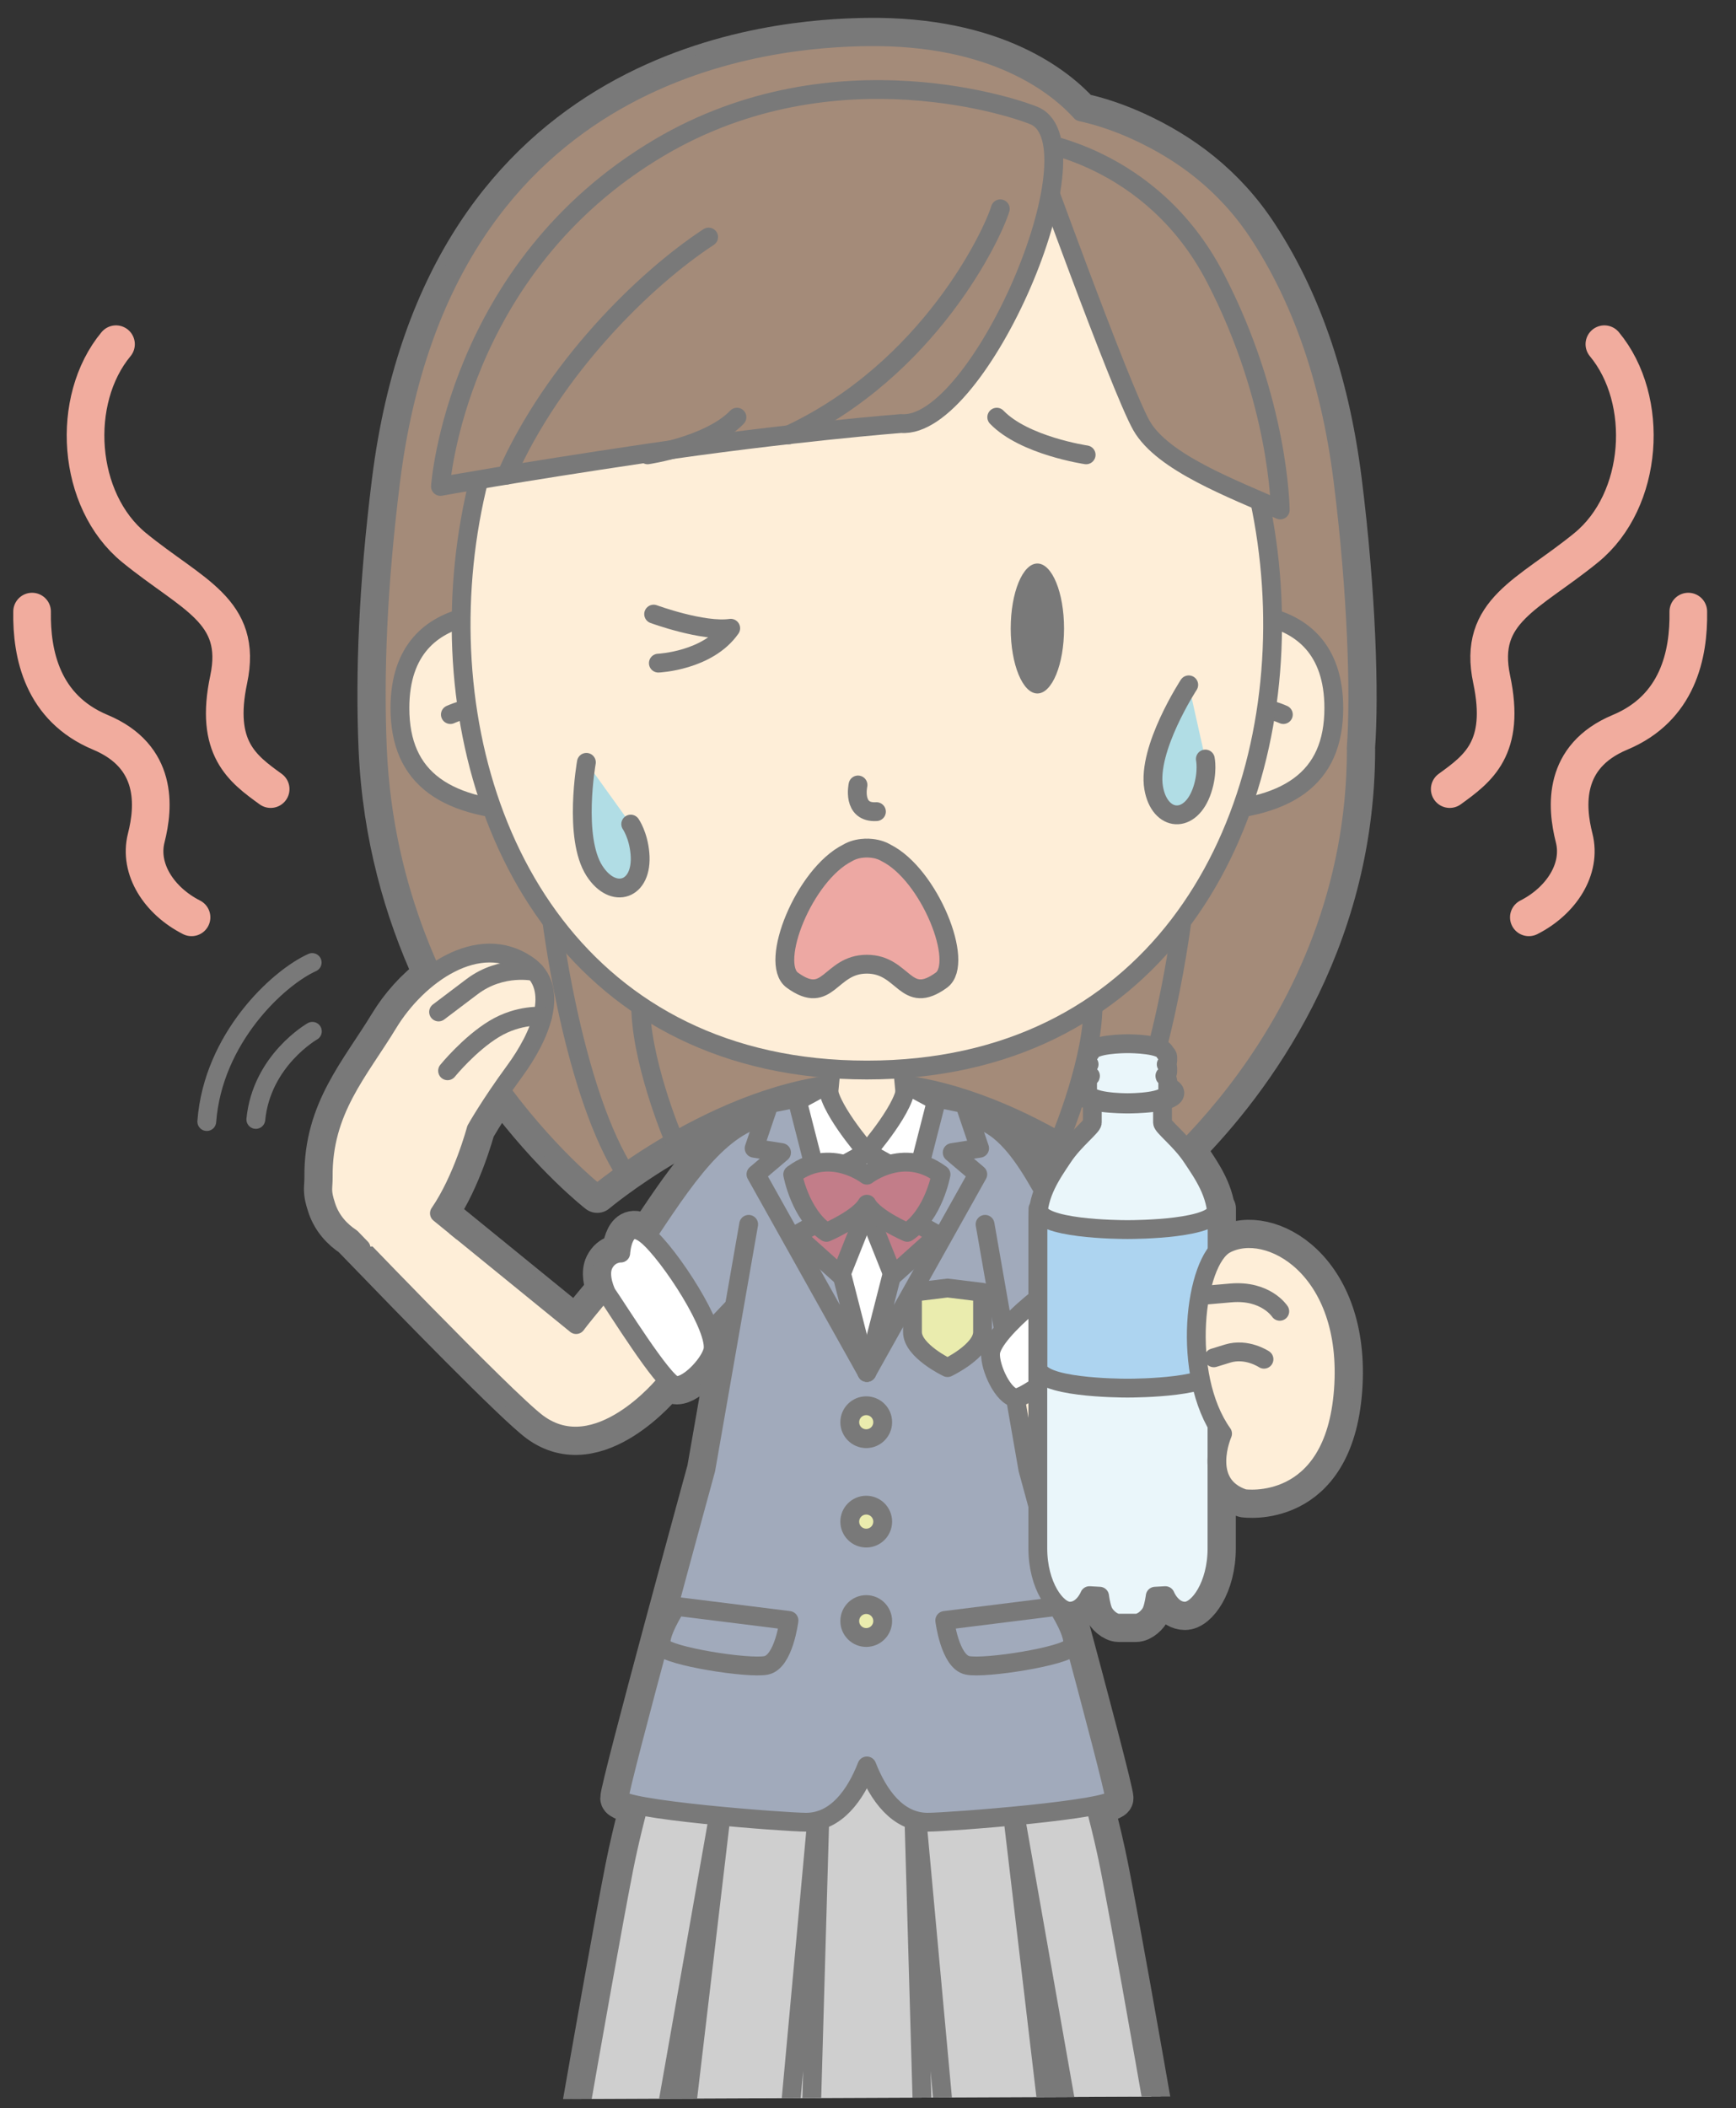
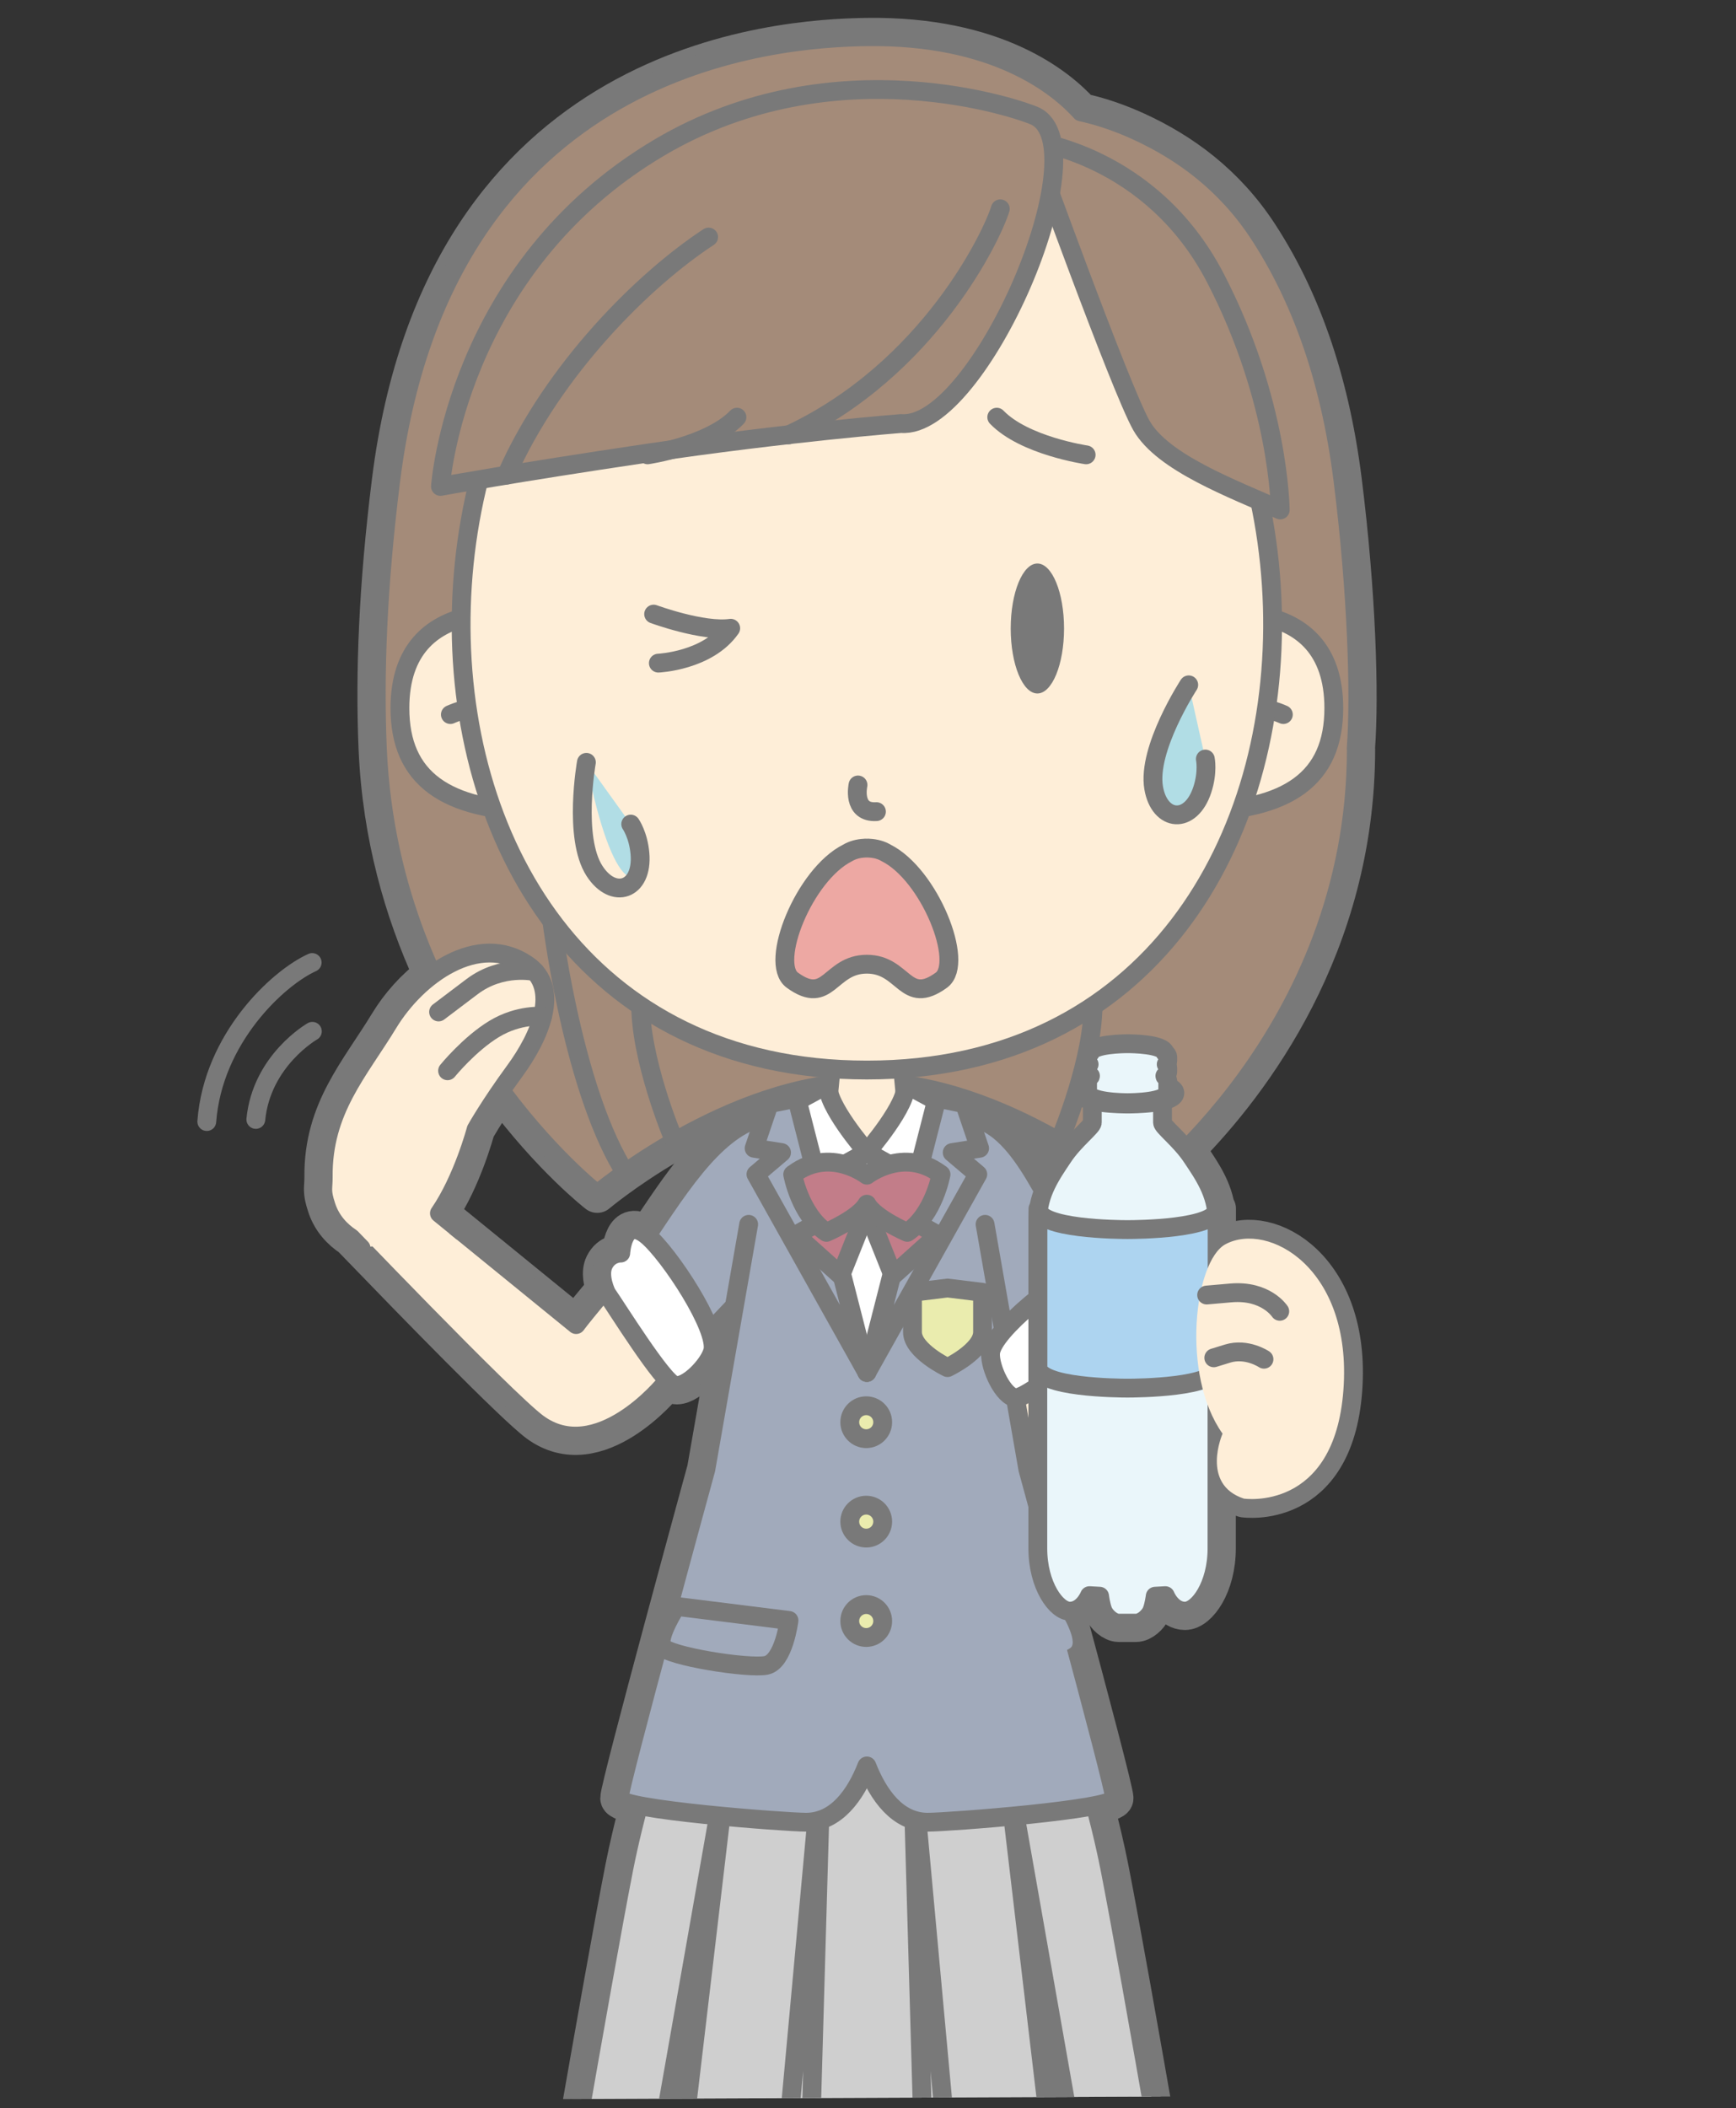
<svg xmlns="http://www.w3.org/2000/svg" version="1.1" x="0" y="0" width="369" height="448" viewBox="0, 0, 369, 448">
  <rect x="0" y="0" width="369" height="448" fill="#333333" stroke="none" />
  <defs>
    <clipPath id="Clip_1">
      <path d="M1.726,446.558 L368.431,445.036 L366.581,-0.598 L-0.124,0.925 z" />
    </clipPath>
  </defs>
  <g id="Layer_1">
    <g clip-path="url(#Clip_1)">
      <path d="M288.265,159.103 C289.134,147.582 288.434,125.808 285.466,102.136 C282.671,79.843 276.153,62.802 267.653,49.782 C260.604,38.982 251.284,32.227 241.622,27.802 C237.39,25.864 233.44,24.585 229.772,23.782 C224.849,18.327 211.563,7.427 184.259,7.803 C165.461,8.062 94.276,12.639 83.049,102.136 C80.245,124.51 79.532,143.26 80.219,159.148 C81.022,177.703 85.727,193.767 91.864,207.13 C88.125,209.886 84.842,213.594 82.503,217.445 C76.262,227.727 68.566,235.911 68.703,250.096 C68.727,252.634 68.201,252.938 69.355,256.407 C70.386,259.506 72.499,261.65 74.618,263.042 L76.727,265.221 C87.346,276.23 109.253,298.752 114.3,302.463 C127.012,311.812 141.345,294.079 141.345,294.079 L141.98,293.307 C142.568,293.905 143.058,294.292 143.405,294.381 C145.919,295.025 150.653,290.129 151.487,287.13 C151.751,286.179 151.509,284.741 150.926,283.029 L156.094,277.582 L150.041,312.23 C150.041,312.23 131.561,379.704 131.592,382.138 C131.599,382.651 133.19,383.175 135.718,383.68 C134.513,388.313 133.439,392.846 132.623,396.981 C128.214,419.313 115.123,495.731 115.123,495.731 L140.834,495.731 L142.122,539.263 L141.41,539.276 L144.057,625.749 C140.295,626.778 136.663,628.591 134.253,631.731 C132.528,633.981 131.655,635.761 131.265,637.159 C131.264,637.159 131.259,637.163 131.259,637.163 C128.265,642.595 130.548,644.85 130.548,644.85 L159.423,644.6 L159.423,624.759 C159.423,624.759 159.412,624.759 159.409,624.757 L169.344,495.731 L200.483,495.731 L203.802,538.827 L203.38,538.819 L210.404,631.774 L210.404,644.6 L239.279,644.85 C239.279,644.85 241.562,642.595 238.568,637.163 C238.568,637.163 238.563,637.159 238.562,637.159 C238.173,635.761 237.3,633.981 235.574,631.731 C233.032,628.419 229.13,626.583 225.15,625.589 L228.992,495.731 L253.394,495.731 C253.394,495.731 240.303,419.313 235.894,396.981 C235.078,392.846 234.004,388.313 232.799,383.68 C235.327,383.175 236.918,382.651 236.925,382.138 C236.941,380.825 231.577,360.604 226.629,342.247 C226.893,342.329 227.153,342.386 227.404,342.386 C230.269,342.386 231.58,339.083 231.58,339.083 L233.73,339.204 C233.73,339.204 233.967,341.112 234.445,342.307 C234.924,343.501 236.476,344.932 237.788,344.932 L241.488,344.932 C242.802,344.932 244.353,343.501 244.832,342.307 C245.309,341.112 245.547,339.204 245.547,339.204 L247.697,339.083 C247.697,339.083 249.007,342.386 251.873,342.386 C254.736,342.386 258.681,336.934 258.681,329.055 L258.681,311.304 C258.875,314.126 260.195,317.082 264.385,318.466 C264.385,318.466 283.627,321.353 285.552,295.403 C287.475,269.453 269.542,259.549 260.485,264.411 C259.857,264.748 259.263,265.276 258.708,265.959 L258.708,256.843 C258.708,257.051 258.657,257.246 258.582,257.436 C258.061,252.748 255.448,249.055 253.308,245.845 C252.944,245.299 252.546,244.774 252.135,244.266 C265.92,230.242 288.298,201.032 288.298,159.148 z M258.681,302.796 C259.052,303.44 259.439,304.069 259.863,304.664 C259.863,304.664 258.862,306.94 258.681,309.692 z M176.026,230.546 C176.127,230.532 176.228,230.52 176.329,230.506 L176.208,231.783 C176.172,231.79 176.136,231.797 176.1,231.805 C176.01,231.347 175.984,230.925 176.026,230.546 M225.968,245.845 C224.545,247.98 222.925,250.336 221.839,253.049 C219.942,249.643 218.038,246.526 215.967,243.971 C215.967,243.951 215.968,243.927 215.968,243.907 C215.968,243.907 216.067,242.95 212.62,240.524 C211.473,239.573 210.263,238.797 208.968,238.244 L208.967,238.247 C207.978,237.699 206.888,237.133 205.702,236.567 L205.018,234.549 L199.179,233.37 L199.071,233.789 C198.76,233.676 198.447,233.565 198.135,233.456 L192.861,230.606 C206.019,232.561 218.421,238.535 227.418,243.926 C226.907,244.535 226.413,245.178 225.968,245.845 M192.308,231.782 L192.186,230.506 C192.289,230.52 192.392,230.532 192.493,230.546 C192.535,230.925 192.509,231.347 192.419,231.806 C192.382,231.797 192.345,231.79 192.308,231.782 M122.459,281.484 L98.1,261.657 L98.101,261.657 L96.034,259.975 L93.403,257.832 C98.389,250.595 101.202,240.01 101.202,240.01 C101.202,240.01 103.028,236.75 106.459,231.754 C117.118,246.144 126.954,253.744 126.954,253.744 C126.954,253.744 149.859,234.438 175.659,230.606 L170.388,233.454 C170.074,233.563 169.76,233.675 169.448,233.788 L169.34,233.37 L163.5,234.549 L162.817,236.566 C161.631,237.132 160.539,237.699 159.55,238.247 L159.549,238.244 C151.303,241.769 144.775,251.6 137.508,262.548 C132.378,258.323 131.946,266.288 131.946,266.288 C131.946,266.288 129.548,266.2 128.319,268.688 C127.461,270.422 128.104,272.738 128.572,273.981 C125.471,277.671 123.175,280.492 122.459,281.484 M218.476,312.23 L217.485,306.561 L220.597,316.004 L220.597,319.998 C219.3,315.239 218.476,312.23 218.476,312.23" fill="#797979" />
      <path d="M288.265,159.103 C289.134,147.582 288.434,125.808 285.466,102.136 C282.671,79.843 276.153,62.802 267.653,49.782 C260.604,38.982 251.284,32.227 241.622,27.802 C237.39,25.864 233.44,24.585 229.772,23.782 C224.849,18.327 211.563,7.427 184.259,7.803 C165.461,8.062 94.276,12.639 83.049,102.136 C80.245,124.51 79.532,143.26 80.219,159.148 C81.022,177.703 85.727,193.767 91.864,207.13 C88.125,209.886 84.842,213.594 82.503,217.445 C76.262,227.727 68.566,235.911 68.703,250.096 C68.727,252.634 68.201,252.938 69.355,256.407 C70.386,259.506 72.499,261.65 74.618,263.042 L76.727,265.221 C87.346,276.23 109.253,298.752 114.3,302.463 C127.012,311.812 141.345,294.079 141.345,294.079 L141.98,293.307 C142.568,293.905 143.058,294.292 143.405,294.381 C145.919,295.025 150.653,290.129 151.487,287.13 C151.751,286.179 151.509,284.741 150.926,283.029 L156.094,277.582 L150.041,312.23 C150.041,312.23 131.561,379.704 131.592,382.138 C131.599,382.651 133.19,383.175 135.718,383.68 C134.513,388.313 133.439,392.846 132.623,396.981 C128.214,419.313 115.123,495.731 115.123,495.731 L140.834,495.731 L142.122,539.263 L141.41,539.276 L144.057,625.749 C140.295,626.778 136.663,628.591 134.253,631.731 C132.528,633.981 131.655,635.761 131.265,637.159 C131.264,637.159 131.259,637.163 131.259,637.163 C128.265,642.595 130.548,644.85 130.548,644.85 L159.423,644.6 L159.423,624.759 C159.423,624.759 159.412,624.759 159.409,624.757 L169.344,495.731 L200.483,495.731 L203.802,538.827 L203.38,538.819 L210.404,631.774 L210.404,644.6 L239.279,644.85 C239.279,644.85 241.562,642.595 238.568,637.163 C238.568,637.163 238.563,637.159 238.562,637.159 C238.173,635.761 237.3,633.981 235.574,631.731 C233.032,628.419 229.13,626.583 225.15,625.589 L228.992,495.731 L253.394,495.731 C253.394,495.731 240.303,419.313 235.894,396.981 C235.078,392.846 234.004,388.313 232.799,383.68 C235.327,383.175 236.918,382.651 236.925,382.138 C236.941,380.825 231.577,360.604 226.629,342.247 C226.893,342.329 227.153,342.386 227.404,342.386 C230.269,342.386 231.58,339.083 231.58,339.083 L233.73,339.204 C233.73,339.204 233.967,341.112 234.445,342.307 C234.924,343.501 236.476,344.932 237.788,344.932 L241.488,344.932 C242.802,344.932 244.353,343.501 244.832,342.307 C245.309,341.112 245.547,339.204 245.547,339.204 L247.697,339.083 C247.697,339.083 249.007,342.386 251.873,342.386 C254.736,342.386 258.681,336.934 258.681,329.055 L258.681,311.304 C258.875,314.126 260.195,317.082 264.385,318.466 C264.385,318.466 283.627,321.353 285.552,295.403 C287.475,269.453 269.542,259.549 260.485,264.411 C259.857,264.748 259.263,265.276 258.708,265.959 L258.708,256.843 C258.708,257.051 258.657,257.246 258.582,257.436 C258.061,252.748 255.448,249.055 253.308,245.845 C252.944,245.299 252.546,244.774 252.135,244.266 C265.92,230.242 288.298,201.032 288.298,159.148 L288.265,159.103 z M258.681,302.796 C259.052,303.44 259.439,304.069 259.863,304.664 C259.863,304.664 258.862,306.94 258.681,309.692 L258.681,302.796 z M176.026,230.546 C176.127,230.532 176.228,230.52 176.329,230.506 L176.208,231.783 C176.172,231.79 176.136,231.797 176.1,231.805 C176.01,231.347 175.984,230.925 176.026,230.546 z M225.968,245.845 C224.545,247.98 222.925,250.336 221.839,253.049 C219.942,249.643 218.038,246.526 215.967,243.971 C215.967,243.951 215.968,243.927 215.968,243.907 C215.968,243.907 216.067,242.95 212.62,240.524 C211.473,239.573 210.263,238.797 208.968,238.244 L208.967,238.247 C207.978,237.699 206.888,237.133 205.702,236.567 L205.018,234.549 L199.179,233.37 L199.071,233.789 C198.76,233.676 198.447,233.565 198.135,233.456 L192.861,230.606 C206.019,232.561 218.421,238.535 227.418,243.926 C226.907,244.535 226.413,245.178 225.968,245.845 z M192.308,231.782 L192.186,230.506 C192.289,230.52 192.392,230.532 192.493,230.546 C192.535,230.925 192.509,231.347 192.419,231.806 C192.382,231.797 192.345,231.79 192.308,231.782 z M122.459,281.484 L98.1,261.657 L98.101,261.657 L96.034,259.975 L93.403,257.832 C98.389,250.595 101.202,240.01 101.202,240.01 C101.202,240.01 103.028,236.75 106.459,231.754 C117.118,246.144 126.954,253.744 126.954,253.744 C126.954,253.744 149.859,234.438 175.659,230.606 L170.388,233.454 C170.074,233.563 169.76,233.675 169.448,233.788 L169.34,233.37 L163.5,234.549 L162.817,236.566 C161.631,237.132 160.539,237.699 159.55,238.247 L159.549,238.244 C151.303,241.769 144.775,251.6 137.508,262.548 C132.378,258.323 131.946,266.288 131.946,266.288 C131.946,266.288 129.548,266.2 128.319,268.688 C127.461,270.422 128.104,272.738 128.572,273.981 C125.471,277.671 123.175,280.492 122.459,281.484 z M218.476,312.23 L217.485,306.561 L220.597,316.004 L220.597,319.998 C219.3,315.239 218.476,312.23 218.476,312.23 z" fill-opacity="0" stroke="#797979" stroke-width="8" stroke-linecap="round" stroke-linejoin="round" />
      <path d="M285.466,102.136 C282.671,79.843 276.153,62.802 267.653,49.782 C260.604,38.982 251.284,32.227 241.622,27.802 C237.39,25.864 233.44,24.585 229.772,23.782 C224.849,18.327 211.563,7.427 184.259,7.803 C165.461,8.062 94.276,12.639 83.049,102.136 C80.245,124.51 79.532,143.26 80.219,159.148 C82.836,219.672 126.954,253.744 126.954,253.744 C126.954,253.744 155.179,229.942 184.259,229.942 C213.337,229.942 241.563,253.744 241.563,253.744 C241.563,253.744 288.298,219.672 288.298,159.148 L288.265,159.103 C289.134,147.582 288.434,125.808 285.466,102.136" fill="#A48B79" />
      <path d="M285.466,102.136 C282.671,79.843 276.153,62.802 267.653,49.782 C260.604,38.982 251.284,32.227 241.622,27.802 C237.39,25.864 233.44,24.585 229.772,23.782 C224.849,18.327 211.563,7.427 184.259,7.803 C165.461,8.062 94.276,12.639 83.049,102.136 C80.245,124.51 79.532,143.26 80.219,159.148 C82.836,219.672 126.954,253.744 126.954,253.744 C126.954,253.744 155.179,229.942 184.259,229.942 C213.337,229.942 241.563,253.744 241.563,253.744 C241.563,253.744 288.298,219.672 288.298,159.148 L288.265,159.103 C289.134,147.582 288.434,125.808 285.466,102.136 z" fill-opacity="0" stroke="#797979" stroke-width="4" stroke-linecap="round" stroke-linejoin="round" />
      <g>
        <path d="M143.116,241.91 C143.116,241.91 135.85,224.693 136.191,212.709" fill="#A48B79" />
        <path d="M143.116,241.91 C143.116,241.91 135.85,224.693 136.191,212.709" fill-opacity="0" stroke="#797979" stroke-width="4" stroke-linecap="round" stroke-linejoin="round" />
      </g>
      <g>
        <path d="M117.121,194.405 C117.121,194.405 121.276,229.656 132.222,248.131" fill="#A48B79" />
        <path d="M117.121,194.405 C117.121,194.405 121.276,229.656 132.222,248.131" fill-opacity="0" stroke="#797979" stroke-width="4" stroke-linecap="round" stroke-linejoin="round" />
      </g>
      <g>
        <path d="M225.4,241.91 C225.4,241.91 232.666,224.693 232.325,212.709" fill="#A48B79" />
        <path d="M225.4,241.91 C225.4,241.91 232.666,224.693 232.325,212.709" fill-opacity="0" stroke="#797979" stroke-width="4" stroke-linecap="round" stroke-linejoin="round" />
      </g>
      <g>
        <path d="M251.395,194.405 C251.395,194.405 247.24,229.656 236.294,248.131" fill="#A48B79" />
-         <path d="M251.395,194.405 C251.395,194.405 247.24,229.656 236.294,248.131" fill-opacity="0" stroke="#797979" stroke-width="4" stroke-linecap="round" stroke-linejoin="round" />
      </g>
      <path d="M210.734,239.278 C205.358,235.924 193.975,231.084 186.887,231.094 C185.264,231.097 184.291,231.114 184.268,231.114 C184.244,231.114 183.254,231.097 181.631,231.094 C174.542,231.084 163.159,235.924 157.783,239.278 C152.407,242.631 152.549,243.907 152.549,243.907 C152.485,250.614 157.652,268.116 157.652,268.116 L210.865,268.116 C210.865,268.116 216.032,250.614 215.968,243.907 C215.968,243.907 216.11,242.631 210.734,239.278" fill="#A1AABB" />
      <path d="M210.734,239.278 C205.358,235.924 193.975,231.084 186.887,231.094 C185.264,231.097 184.291,231.114 184.268,231.114 C184.244,231.114 183.254,231.097 181.631,231.094 C174.542,231.084 163.159,235.924 157.783,239.278 C152.407,242.631 152.549,243.907 152.549,243.907 C152.485,250.614 157.652,268.116 157.652,268.116 L210.865,268.116 C210.865,268.116 216.032,250.614 215.968,243.907 C215.968,243.907 216.11,242.631 210.734,239.278 z" fill-opacity="0" stroke="#797979" stroke-width="4" stroke-linecap="round" stroke-linejoin="round" />
      <path d="M190.748,215.305 L184.259,211.085 L177.768,215.305 L176.038,233.584 C176.038,233.584 177.481,244.836 184.259,244.836 C191.034,244.836 192.478,233.584 192.478,233.584 z" fill="#FEEED8" />
      <path d="M190.748,215.305 L184.259,211.085 L177.768,215.305 L176.038,233.584 C176.038,233.584 177.481,244.836 184.259,244.836 C191.034,244.836 192.478,233.584 192.478,233.584 L190.748,215.305 z" fill-opacity="0" stroke="#797979" stroke-width="4" stroke-linecap="round" stroke-linejoin="round" />
      <g>
        <path d="M157.352,243.041 C153.679,244.062 125.332,277.498 122.459,281.484 L87.209,252.791 L70.912,259.171 C70.912,259.171 107.576,297.518 114.3,302.463 C127.012,311.812 141.345,294.079 141.345,294.079 L161.347,269.73" fill="#FEEED8" />
        <path d="M157.352,243.041 C153.679,244.062 125.332,277.498 122.459,281.484 L87.209,252.791 L70.912,259.171 C70.912,259.171 107.576,297.518 114.3,302.463 C127.012,311.812 141.345,294.079 141.345,294.079 L161.347,269.73" fill-opacity="0" stroke="#797979" stroke-width="4" stroke-linecap="round" stroke-linejoin="round" />
      </g>
      <g>
        <path d="M205.2,269.274 L221.738,319.469 C221.738,319.469 223.862,327.114 232.208,327.114 C235.996,327.114 241.925,320.115 241.925,320.115 C236.483,299.746 218.696,248.152 213.43,245.227 L212.28,244.709" fill="#FEEED8" />
        <path d="M205.2,269.274 L221.738,319.469 C221.738,319.469 223.862,327.114 232.208,327.114 C235.996,327.114 241.925,320.115 241.925,320.115 C236.483,299.746 218.696,248.152 213.43,245.227 L212.28,244.709" fill-opacity="0" stroke="#797979" stroke-width="4" stroke-linecap="round" stroke-linejoin="round" />
      </g>
      <g>
        <path d="M165.572,267.593 L147.172,286.986 L133.321,268.798 C142.386,255.511 149.754,242.431 159.549,238.244" fill="#A1AABB" />
        <path d="M165.572,267.593 L147.172,286.986 L133.321,268.798 C142.386,255.511 149.754,242.431 159.549,238.244" fill-opacity="0" stroke="#797979" stroke-width="4" stroke-linecap="round" stroke-linejoin="round" />
      </g>
      <g>
        <path d="M202.945,267.593 L212.321,290.797 L232.821,272.297 C223.756,259.01 218.763,242.431 208.968,238.244" fill="#A1AABB" />
        <path d="M202.945,267.593 L212.321,290.797 L232.821,272.297 C223.756,259.01 218.763,242.431 208.968,238.244" fill-opacity="0" stroke="#797979" stroke-width="4" stroke-linecap="round" stroke-linejoin="round" />
      </g>
      <path d="M235.894,396.981 C231.564,375.046 219.982,341.932 219.982,341.932 L184.259,334.731 L148.535,341.932 C148.535,341.932 136.953,375.046 132.623,396.981 C128.214,419.313 115.123,495.731 115.123,495.731 L253.394,495.731 C253.394,495.731 240.303,419.313 235.894,396.981" fill="#CFCFCF" />
      <path d="M204.91,495.731 L193.976,376.481 L197.394,495.731 L204.91,495.731 z M235.144,495.731 L214.144,376.479 L228.229,495.731 L235.144,495.731 z M163.607,495.731 L174.54,376.481 L171.123,495.731 L163.607,495.731 z M133.373,495.731 L154.373,376.479 L140.288,495.731 L133.373,495.731 z M235.894,396.981 C231.564,375.046 219.982,341.932 219.982,341.932 L184.259,334.731 L148.535,341.932 C148.535,341.932 136.953,375.046 132.623,396.981 C128.214,419.313 115.123,495.731 115.123,495.731 L253.394,495.731 C253.394,495.731 240.303,419.313 235.894,396.981 z" fill-opacity="0" stroke="#797979" stroke-width="4" stroke-linecap="round" stroke-linejoin="round" />
      <g>
        <path d="M159.134,260.181 L150.041,312.23 C150.041,312.23 131.561,379.704 131.592,382.138 C131.623,384.569 166.991,387.237 171.327,387.237 C177.712,387.237 181.818,381.524 184.259,375.276 C186.699,381.524 190.805,387.237 197.19,387.237 C201.526,387.237 236.893,384.569 236.925,382.138 C236.956,379.704 218.476,312.23 218.476,312.23 L209.385,260.181" fill="#A1AABB" />
        <path d="M159.134,260.181 L150.041,312.23 C150.041,312.23 131.561,379.704 131.592,382.138 C131.623,384.569 166.991,387.237 171.327,387.237 C177.712,387.237 181.818,381.524 184.259,375.276 C186.699,381.524 190.805,387.237 197.19,387.237 C201.526,387.237 236.893,384.569 236.925,382.138 C236.956,379.704 218.476,312.23 218.476,312.23 L209.385,260.181" fill-opacity="0" stroke="#797979" stroke-width="4" stroke-linecap="round" stroke-linejoin="round" />
      </g>
      <path d="M184.26,245.308 L166.623,244.731 L184.26,291.656 L201.895,244.731 z" fill="#FFFFFF" />
      <path d="M184.26,245.308 L166.623,244.731 L184.26,291.656 L201.895,244.731 L184.26,245.308 z" fill-opacity="0" stroke="#797979" stroke-width="4" stroke-linecap="round" stroke-linejoin="round" />
      <path d="M176.039,230.4 L169.34,234.021 L168.623,253.506 L184.261,244.836 C184.261,244.836 175.342,234.581 176.039,230.4" fill="#FFFFFF" />
      <path d="M176.039,230.4 L169.34,234.021 L168.623,253.506 L184.261,244.836 C184.261,244.836 175.342,234.581 176.039,230.4 z" fill-opacity="0" stroke="#797979" stroke-width="4" stroke-linecap="round" stroke-linejoin="round" />
      <path d="M192.479,230.4 L199.179,234.021 L199.895,253.506 L184.259,244.836 C184.259,244.836 193.177,234.581 192.479,230.4" fill="#FFFFFF" />
      <path d="M192.479,230.4 L199.179,234.021 L199.895,253.506 L184.259,244.836 C184.259,244.836 193.177,234.581 192.479,230.4 z" fill-opacity="0" stroke="#797979" stroke-width="4" stroke-linecap="round" stroke-linejoin="round" />
      <path d="M184.26,291.656 L169.34,233.37 L163.5,234.549 L160.293,244.014 L166.123,244.927 L160.683,249.545 z" fill="#A1AABB" />
      <path d="M184.26,291.656 L169.34,233.37 L163.5,234.549 L160.293,244.014 L166.123,244.927 L160.683,249.545 L184.26,291.656 z" fill-opacity="0" stroke="#797979" stroke-width="4" stroke-linecap="round" stroke-linejoin="round" />
      <path d="M201.401,273.715 L193.953,274.629 L193.953,283.086 C193.953,287.086 201.401,290.629 201.401,290.629 C201.401,290.629 208.85,287.086 208.85,283.086 L208.85,274.629 z" fill="#EAECAE" />
      <path d="M201.401,273.715 L193.953,274.629 L193.953,283.086 C193.953,287.086 201.401,290.629 201.401,290.629 C201.401,290.629 208.85,287.086 208.85,283.086 L208.85,274.629 L201.401,273.715 z" fill-opacity="0" stroke="#797979" stroke-width="4" stroke-linecap="round" stroke-linejoin="round" />
      <path d="M184.26,291.656 L199.179,233.37 L205.018,234.549 L208.226,244.014 L202.395,244.927 L207.836,249.545 z" fill="#A1AABB" />
      <path d="M184.26,291.656 L199.179,233.37 L205.018,234.549 L208.226,244.014 L202.395,244.927 L207.836,249.545 L184.26,291.656 z" fill-opacity="0" stroke="#797979" stroke-width="4" stroke-linecap="round" stroke-linejoin="round" />
      <path d="M180.022,256.36 L169.143,262.466 L178.704,271.045 L184.177,257.33 z" fill="#C27D89" />
      <path d="M180.022,256.36 L169.143,262.466 L178.704,271.045 L184.177,257.33 L180.022,256.36 z" fill-opacity="0" stroke="#797979" stroke-width="4" stroke-linecap="round" stroke-linejoin="round" />
      <path d="M188.498,256.36 L199.376,262.466 L189.815,271.045 L184.343,257.33 z" fill="#C27D89" />
      <path d="M188.498,256.36 L199.376,262.466 L189.815,271.045 L184.343,257.33 L188.498,256.36 z" fill-opacity="0" stroke="#797979" stroke-width="4" stroke-linecap="round" stroke-linejoin="round" />
      <path d="M199.798,249.416 C192.056,243.756 184.378,249.647 184.259,249.739 C184.141,249.647 176.461,243.756 168.719,249.416 C168.629,249.466 168.549,249.519 168.495,249.576 C168.495,249.576 170.025,258.093 175.665,261.886 L175.666,261.885 L175.667,261.886 C175.667,261.886 182.586,258.917 184.259,255.897 C185.933,258.917 192.85,261.886 192.85,261.886 L192.851,261.885 L192.852,261.886 C198.492,258.093 200.022,249.576 200.022,249.576 C199.968,249.519 199.889,249.466 199.798,249.416" fill="#C27D89" />
      <path d="M199.798,249.416 C192.056,243.756 184.378,249.647 184.259,249.739 C184.141,249.647 176.461,243.756 168.719,249.416 C168.629,249.466 168.549,249.519 168.495,249.576 C168.495,249.576 170.025,258.093 175.665,261.886 L175.666,261.885 L175.667,261.886 C175.667,261.886 182.586,258.917 184.259,255.897 C185.933,258.917 192.85,261.886 192.85,261.886 L192.851,261.885 L192.852,261.886 C198.492,258.093 200.022,249.576 200.022,249.576 C199.968,249.519 199.889,249.466 199.798,249.416 z" fill-opacity="0" stroke="#797979" stroke-width="4" stroke-linecap="round" stroke-linejoin="round" />
      <path d="M187.624,302.231 C187.624,304.164 186.058,305.731 184.124,305.731 C182.19,305.731 180.624,304.164 180.624,302.231 C180.624,300.297 182.19,298.731 184.124,298.731 C186.058,298.731 187.624,300.297 187.624,302.231" fill="#EAECAE" />
      <path d="M187.624,302.231 C187.624,304.164 186.058,305.731 184.124,305.731 C182.19,305.731 180.624,304.164 180.624,302.231 C180.624,300.297 182.19,298.731 184.124,298.731 C186.058,298.731 187.624,300.297 187.624,302.231 z" fill-opacity="0" stroke="#797979" stroke-width="4" stroke-linecap="round" stroke-linejoin="round" />
      <path d="M187.624,323.356 C187.624,325.29 186.058,326.856 184.124,326.856 C182.19,326.856 180.624,325.29 180.624,323.356 C180.624,321.422 182.19,319.856 184.124,319.856 C186.058,319.856 187.624,321.422 187.624,323.356" fill="#EAECAE" />
      <path d="M187.624,323.356 C187.624,325.29 186.058,326.856 184.124,326.856 C182.19,326.856 180.624,325.29 180.624,323.356 C180.624,321.422 182.19,319.856 184.124,319.856 C186.058,319.856 187.624,321.422 187.624,323.356 z" fill-opacity="0" stroke="#797979" stroke-width="4" stroke-linecap="round" stroke-linejoin="round" />
      <path d="M187.624,344.481 C187.624,346.415 186.058,347.981 184.124,347.981 C182.19,347.981 180.624,346.415 180.624,344.481 C180.624,342.548 182.19,340.981 184.124,340.981 C186.058,340.981 187.624,342.548 187.624,344.481" fill="#EAECAE" />
      <path d="M187.624,344.481 C187.624,346.415 186.058,347.981 184.124,347.981 C182.19,347.981 180.624,346.415 180.624,344.481 C180.624,342.548 182.19,340.981 184.124,340.981 C186.058,340.981 187.624,342.548 187.624,344.481 z" fill-opacity="0" stroke="#797979" stroke-width="4" stroke-linecap="round" stroke-linejoin="round" />
      <path d="M143.774,341.368 L167.705,344.358 C167.705,344.358 166.623,353.126 162.873,353.899 C159.123,354.675 141.885,351.94 140.712,349.895 C139.539,347.85 143.774,341.368 143.774,341.368" fill="#A1AABB" />
      <path d="M143.774,341.368 L167.705,344.358 C167.705,344.358 166.623,353.126 162.873,353.899 C159.123,354.675 141.885,351.94 140.712,349.895 C139.539,347.85 143.774,341.368 143.774,341.368 z" fill-opacity="0" stroke="#797979" stroke-width="4" stroke-linecap="round" stroke-linejoin="round" />
      <path d="M224.745,341.368 L200.814,344.358 C200.814,344.358 201.895,353.126 205.645,353.899 C209.395,354.675 226.634,351.94 227.807,349.895 C228.979,347.85 224.745,341.368 224.745,341.368" fill="#A1AABB" />
-       <path d="M224.745,341.368 L200.814,344.358 C200.814,344.358 201.895,353.126 205.645,353.899 C209.395,354.675 226.634,351.94 227.807,349.895 C228.979,347.85 224.745,341.368 224.745,341.368 z" fill-opacity="0" stroke="#797979" stroke-width="4" stroke-linecap="round" stroke-linejoin="round" />
      <g>
        <path d="M113.148,130.836 C113.148,130.836 85.006,125.028 85.006,150.472 C85.006,165.439 94.694,172.235 114.612,172.52" fill="#FEEED8" />
        <path d="M113.148,130.836 C113.148,130.836 85.006,125.028 85.006,150.472 C85.006,165.439 94.694,172.235 114.612,172.52" fill-opacity="0" stroke="#797979" stroke-width="4" stroke-linecap="round" stroke-linejoin="round" />
      </g>
      <g>
        <path d="M95.73,151.849 C95.73,151.849 99.418,150.145 102.934,150.166" fill="#FEEED8" />
        <path d="M95.73,151.849 C95.73,151.849 99.418,150.145 102.934,150.166" fill-opacity="0" stroke="#797979" stroke-width="4" stroke-linecap="round" stroke-linejoin="round" />
      </g>
      <g>
        <path d="M255.368,130.836 C255.368,130.836 283.511,125.028 283.511,150.472 C283.511,165.439 273.821,172.235 253.903,172.52" fill="#FEEED8" />
        <path d="M255.368,130.836 C255.368,130.836 283.511,125.028 283.511,150.472 C283.511,165.439 273.821,172.235 253.903,172.52" fill-opacity="0" stroke="#797979" stroke-width="4" stroke-linecap="round" stroke-linejoin="round" />
      </g>
      <g>
        <path d="M272.786,151.849 C272.786,151.849 269.097,150.145 265.581,150.166" fill="#FEEED8" />
        <path d="M272.786,151.849 C272.786,151.849 269.097,150.145 265.581,150.166" fill-opacity="0" stroke="#797979" stroke-width="4" stroke-linecap="round" stroke-linejoin="round" />
      </g>
      <path d="M184.258,227.39 C63.498,227.39 75.181,30.443 184.258,30.443 C293.335,30.443 305.018,227.39 184.258,227.39" fill="#FEEED8" />
      <path d="M184.258,227.39 C63.498,227.39 75.181,30.443 184.258,30.443 C293.335,30.443 305.018,227.39 184.258,227.39 z" fill-opacity="0" stroke="#797979" stroke-width="4" stroke-linecap="round" stroke-linejoin="round" />
      <path d="M219.151,29.944 C219.151,29.944 238.091,82.418 242.606,90.396 C247.122,98.372 262.122,103.872 272.122,108.372 C272.122,108.372 272.007,85.402 258.327,59.049 C244.647,32.695 219.151,29.944 219.151,29.944" fill="#A48B79" />
      <path d="M219.151,29.944 C219.151,29.944 238.091,82.418 242.606,90.396 C247.122,98.372 262.122,103.872 272.122,108.372 C272.122,108.372 272.007,85.402 258.327,59.049 C244.647,32.695 219.151,29.944 219.151,29.944 z" fill-opacity="0" stroke="#797979" stroke-width="4" stroke-linecap="round" stroke-linejoin="round" />
      <path d="M219.976,24.646 C233.976,31.145 208.122,91.373 191.546,90.003 C191.546,90.003 167.579,91.853 137.122,96.373 C109.217,100.515 93.622,103.373 93.622,103.373 C93.622,103.373 96.827,57 140.122,31.373 C177.608,9.185 217.329,23.417 219.976,24.646" fill="#A48B79" />
      <path d="M219.976,24.646 C233.976,31.145 208.122,91.373 191.546,90.003 C191.546,90.003 167.579,91.853 137.122,96.373 C109.217,100.515 93.622,103.373 93.622,103.373 C93.622,103.373 96.827,57 140.122,31.373 C177.608,9.185 217.329,23.417 219.976,24.646 z" fill-opacity="0" stroke="#797979" stroke-width="4" stroke-linecap="round" stroke-linejoin="round" />
      <g>
-         <path d="M212.622,44.373 C211.005,49.782 197.585,78.441 167.643,92.417" fill="#A48B79" />
        <path d="M212.622,44.373 C211.005,49.782 197.585,78.441 167.643,92.417" fill-opacity="0" stroke="#797979" stroke-width="4" stroke-linecap="round" stroke-linejoin="round" />
      </g>
      <path d="M150.622,50.373 C136.932,59.325 117.622,78.373 107.639,100.974" fill="#A48B79" />
      <path d="M182.375,166.811 C182.375,166.811 181.042,172.811 186.294,172.478 M150.622,50.373 C136.932,59.325 117.622,78.373 107.639,100.974" fill-opacity="0" stroke="#797979" stroke-width="4" stroke-linecap="round" stroke-linejoin="round" />
      <path d="M188.331,181.242 C187.343,180.66 186.152,180.305 184.737,180.239 C184.689,180.236 184.642,180.226 184.595,180.224 C184.477,180.22 184.372,180.23 184.258,180.23 C184.143,180.23 184.038,180.22 183.921,180.224 C183.874,180.226 183.826,180.236 183.778,180.239 C182.363,180.305 181.173,180.66 180.184,181.242 C170.952,185.837 163.409,204.665 168.42,208.296 C176.151,213.898 176.308,204.899 184.258,204.899 C192.207,204.899 192.364,213.898 200.095,208.296 C205.106,204.665 197.563,185.837 188.331,181.242" fill="#EDA8A3" />
      <path d="M188.331,181.242 C187.343,180.66 186.152,180.305 184.737,180.239 C184.689,180.236 184.642,180.226 184.595,180.224 C184.477,180.22 184.372,180.23 184.258,180.23 C184.143,180.23 184.038,180.22 183.921,180.224 C183.874,180.226 183.826,180.236 183.778,180.239 C182.363,180.305 181.173,180.66 180.184,181.242 C170.952,185.837 163.409,204.665 168.42,208.296 C176.151,213.898 176.308,204.899 184.258,204.899 C192.207,204.899 192.364,213.898 200.095,208.296 C205.106,204.665 197.563,185.837 188.331,181.242 z" fill-opacity="0" stroke="#797979" stroke-width="4" stroke-linecap="round" stroke-linejoin="round" />
      <path d="M226.171,133.56 C226.171,141.187 223.634,147.369 220.503,147.369 C217.372,147.369 214.835,141.187 214.835,133.56 C214.835,125.933 217.372,119.751 220.503,119.751 C223.634,119.751 226.171,125.933 226.171,133.56" fill="#797979" />
      <path d="M139.937,140.921 C139.937,140.921 150.453,140.472 155.32,133.509 C149.437,134.359 138.937,130.503 138.937,130.503" fill-opacity="0" stroke="#797979" stroke-width="4" stroke-linecap="round" stroke-linejoin="round" />
      <g>
-         <path d="M124.642,162.005 C124.642,162.005 121.795,177.992 126.363,185.078 C130.347,191.261 136.708,189.236 136.025,181.371 C135.683,177.437 134.065,175.127 134.065,175.127" fill="#B1DDE5" />
+         <path d="M124.642,162.005 C130.347,191.261 136.708,189.236 136.025,181.371 C135.683,177.437 134.065,175.127 134.065,175.127" fill="#B1DDE5" />
        <path d="M124.642,162.005 C124.642,162.005 121.795,177.992 126.363,185.078 C130.347,191.261 136.708,189.236 136.025,181.371 C135.683,177.437 134.065,175.127 134.065,175.127" fill-opacity="0" stroke="#797979" stroke-width="4" stroke-linecap="round" stroke-linejoin="round" />
      </g>
      <path d="M252.674,145.536 C252.674,145.536 243.794,159.13 245.221,167.44 C246.466,174.689 253.112,175.317 255.562,167.813 C256.789,164.059 256.205,161.3 256.205,161.3" fill="#B1DDE5" />
      <path d="M230.868,96.655 C230.868,96.655 217.701,94.719 211.868,88.655 M137.647,96.655 C137.647,96.655 150.814,94.719 156.647,88.655 M252.674,145.535 C252.674,145.535 243.794,159.129 245.221,167.439 C246.466,174.688 253.112,175.316 255.562,167.812 C256.789,164.058 256.205,161.299 256.205,161.299" fill-opacity="0" stroke="#797979" stroke-width="4" stroke-linecap="round" stroke-linejoin="round" />
      <g>
        <path d="M98.101,261.657 L93.402,257.833 C98.389,250.596 101.202,240.01 101.202,240.01 C101.202,240.01 104.072,234.879 109.4,227.612 C114.728,220.351 119.29,210.037 112.114,205.073 C101.737,197.892 88.749,207.16 82.503,217.445 C76.262,227.727 68.566,235.911 68.703,250.096 C68.727,252.634 68.201,252.938 69.355,256.407 C70.386,259.506 72.499,261.65 74.618,263.042 L76.757,265.252" fill="#FEEED8" />
        <path d="M98.101,261.657 L93.402,257.833 C98.389,250.596 101.202,240.01 101.202,240.01 C101.202,240.01 104.072,234.879 109.4,227.612 C114.728,220.351 119.29,210.037 112.114,205.073 C101.737,197.892 88.749,207.16 82.503,217.445 C76.262,227.727 68.566,235.911 68.703,250.096 C68.727,252.634 68.201,252.938 69.355,256.407 C70.386,259.506 72.499,261.65 74.618,263.042 L76.757,265.252" fill-opacity="0" stroke="#797979" stroke-width="4" stroke-linecap="round" stroke-linejoin="round" />
      </g>
      <g>
        <path d="M115.327,215.976 C115.327,215.976 110.32,215.462 105.041,218.657 C99.766,221.851 95.134,227.549 95.134,227.549" fill="#FEEED8" />
        <path d="M115.327,215.976 C115.327,215.976 110.32,215.462 105.041,218.657 C99.766,221.851 95.134,227.549 95.134,227.549" fill-opacity="0" stroke="#797979" stroke-width="4" stroke-linecap="round" stroke-linejoin="round" />
      </g>
      <g>
        <path d="M113.718,206.488 C113.718,206.488 106.739,204.856 100.35,209.663 C94.891,213.773 93.224,215.05 93.224,215.05" fill="#FEEED8" />
        <path d="M113.718,206.488 C113.718,206.488 106.739,204.856 100.35,209.663 C94.891,213.773 93.224,215.05 93.224,215.05" fill-opacity="0" stroke="#797979" stroke-width="4" stroke-linecap="round" stroke-linejoin="round" />
      </g>
      <path d="M128.945,274.862 C128.945,274.862 127.09,271.175 128.319,268.688 C129.548,266.2 131.946,266.288 131.946,266.288 C131.946,266.288 132.379,258.276 137.549,262.58 C142.237,266.482 152.772,282.509 151.487,287.13 C150.653,290.129 145.919,295.025 143.405,294.381 C140.89,293.738 130.973,277.736 128.945,274.862" fill="#FFFFFF" />
      <path d="M128.945,274.862 C128.945,274.862 127.09,271.175 128.319,268.688 C129.548,266.2 131.946,266.288 131.946,266.288 C131.946,266.288 132.379,258.276 137.549,262.58 C142.237,266.482 152.772,282.509 151.487,287.13 C150.653,290.129 145.919,295.025 143.405,294.381 C140.89,293.738 130.973,277.736 128.945,274.862 z" fill-opacity="0" stroke="#797979" stroke-width="4" stroke-linecap="round" stroke-linejoin="round" />
      <path d="M235.835,283.19 C235.835,283.19 238.774,280.292 238.408,277.542 C238.042,274.791 235.743,274.107 235.743,274.107 C235.743,274.107 237.902,266.378 231.624,268.798 C225.934,270.99 210.814,282.791 210.55,287.58 C210.378,290.689 213.291,296.843 215.879,297.04 C218.467,297.238 232.992,285.261 235.835,283.19" fill="#FFFFFF" />
      <path d="M235.835,283.19 C235.835,283.19 238.774,280.292 238.408,277.542 C238.042,274.791 235.743,274.107 235.743,274.107 C235.743,274.107 237.902,266.378 231.624,268.798 C225.934,270.99 210.814,282.791 210.55,287.58 C210.378,290.689 213.291,296.843 215.879,297.04 C218.467,297.238 232.992,285.261 235.835,283.19 z" fill-opacity="0" stroke="#797979" stroke-width="4" stroke-linecap="round" stroke-linejoin="round" />
      <path d="M253.308,245.845 C250.921,242.263 247.101,239.398 247.101,238.561 L247.101,233.173 L232.177,233.173 L232.177,238.561 C232.177,239.398 228.356,242.263 225.968,245.845 C223.581,249.426 220.597,253.604 220.597,259.097 L220.597,329.055 C220.597,336.934 224.539,342.386 227.404,342.386 C230.269,342.386 231.58,339.083 231.58,339.083 L233.73,339.204 C233.73,339.204 233.967,341.112 234.445,342.307 C234.924,343.501 236.476,344.932 237.788,344.932 L241.488,344.932 C242.802,344.932 244.353,343.501 244.832,342.307 C245.309,341.112 245.547,339.204 245.547,339.204 L247.697,339.083 C247.697,339.083 249.007,342.386 251.873,342.386 C254.736,342.386 258.681,336.934 258.681,329.055 L258.681,259.097 C258.681,253.604 255.695,249.426 253.308,245.845" fill="#EAF6FA" />
      <path d="M253.308,245.845 C250.921,242.263 247.101,239.398 247.101,238.561 L247.101,233.173 L232.177,233.173 L232.177,238.561 C232.177,239.398 228.356,242.263 225.968,245.845 C223.581,249.426 220.597,253.604 220.597,259.097 L220.597,329.055 C220.597,336.934 224.539,342.386 227.404,342.386 C230.269,342.386 231.58,339.083 231.58,339.083 L233.73,339.204 C233.73,339.204 233.967,341.112 234.445,342.307 C234.924,343.501 236.476,344.932 237.788,344.932 L241.488,344.932 C242.802,344.932 244.353,343.501 244.832,342.307 C245.309,341.112 245.547,339.204 245.547,339.204 L247.697,339.083 C247.697,339.083 249.007,342.386 251.873,342.386 C254.736,342.386 258.681,336.934 258.681,329.055 L258.681,259.097 C258.681,253.604 255.695,249.426 253.308,245.845 z" fill-opacity="0" stroke="#797979" stroke-width="4" stroke-linecap="round" stroke-linejoin="round" />
      <path d="M239.695,229.92 C238.667,229.92 229.659,229.985 229.659,232.267 C229.659,234.548 238.667,234.614 239.695,234.614 C240.722,234.614 249.73,234.548 249.73,232.267 C249.73,229.985 240.722,229.92 239.695,229.92" fill="#FFFFFF" />
      <path d="M239.695,229.92 C238.667,229.92 229.659,229.985 229.659,232.267 C229.659,234.548 238.667,234.614 239.695,234.614 C240.722,234.614 249.73,234.548 249.73,232.267 C249.73,229.985 240.722,229.92 239.695,229.92 z" fill-opacity="0" stroke="#797979" stroke-width="4" stroke-linecap="round" stroke-linejoin="round" />
      <path d="M248.216,224.674 C248.216,224.308 248.006,224.001 247.656,223.744 C247.219,221.852 240.484,221.796 239.695,221.796 C238.903,221.796 232.17,221.852 231.732,223.744 C231.383,224.001 231.171,224.308 231.171,224.674 L231.171,225.442 C231.171,225.719 231.291,225.961 231.5,226.176 C231.291,226.39 231.171,226.633 231.171,226.91 L231.171,227.679 C231.171,228.06 231.408,228.374 231.785,228.639 C231.773,228.666 231.774,228.699 231.765,228.729 C231.402,228.991 231.171,229.299 231.171,229.672 L231.171,232.04 C231.171,234.265 238.822,234.328 239.695,234.328 C240.567,234.328 248.216,234.265 248.216,232.04 L248.216,229.672 C248.216,229.299 247.986,228.991 247.623,228.729 C247.614,228.699 247.614,228.666 247.604,228.639 C247.979,228.374 248.216,228.061 248.216,227.679 L248.216,226.91 C248.216,226.633 248.098,226.39 247.887,226.176 C248.098,225.961 248.216,225.719 248.216,225.442 z" fill="#EAF6FA" />
      <path d="M248.216,224.674 C248.216,224.308 248.006,224.001 247.656,223.744 C247.219,221.852 240.484,221.796 239.695,221.796 C238.903,221.796 232.17,221.852 231.732,223.744 C231.383,224.001 231.171,224.308 231.171,224.674 L231.171,225.442 C231.171,225.719 231.291,225.961 231.5,226.176 C231.291,226.39 231.171,226.633 231.171,226.91 L231.171,227.679 C231.171,228.06 231.408,228.374 231.785,228.639 C231.773,228.666 231.774,228.699 231.765,228.729 C231.402,228.991 231.171,229.299 231.171,229.672 L231.171,232.04 C231.171,234.265 238.822,234.328 239.695,234.328 C240.567,234.328 248.216,234.265 248.216,232.04 L248.216,229.672 C248.216,229.299 247.986,228.991 247.623,228.729 C247.614,228.699 247.614,228.666 247.604,228.639 C247.979,228.374 248.216,228.061 248.216,227.679 L248.216,226.91 C248.216,226.633 248.098,226.39 247.887,226.176 C248.098,225.961 248.216,225.719 248.216,225.442 L248.216,224.674 z" fill-opacity="0" stroke="#797979" stroke-width="4" stroke-linecap="round" stroke-linejoin="round" />
      <path d="M239.665,261.296 C237.717,261.296 220.624,261.173 220.624,256.843 L220.624,290.536 C220.624,294.866 237.717,294.99 239.665,294.99 C241.616,294.99 258.708,294.866 258.708,290.536 L258.708,256.843 C258.708,261.173 241.616,261.296 239.665,261.296" fill="#ADD4F0" />
      <path d="M239.665,261.296 C237.717,261.296 220.624,261.173 220.624,256.843 L220.624,290.536 C220.624,294.866 237.717,294.99 239.665,294.99 C241.616,294.99 258.708,294.866 258.708,290.536 L258.708,256.843 C258.708,261.173 241.616,261.296 239.665,261.296 z" fill-opacity="0" stroke="#797979" stroke-width="4" stroke-linecap="round" stroke-linejoin="round" />
      <path d="M264.385,318.466 C264.385,318.466 283.627,321.353 285.552,295.403 C287.475,269.453 269.542,259.549 260.485,264.411 C253.894,267.95 250.936,292.115 259.863,304.664 C259.863,304.664 255.123,315.407 264.385,318.466" fill="#FEEED8" />
-       <path d="M264.385,318.466 C264.385,318.466 283.627,321.353 285.552,295.403 C287.475,269.453 269.542,259.549 260.485,264.411 C253.894,267.95 250.936,292.115 259.863,304.664 C259.863,304.664 255.123,315.407 264.385,318.466 z" fill-opacity="0" stroke="#797979" stroke-width="4" stroke-linecap="round" stroke-linejoin="round" />
      <g>
        <path d="M268.67,288.847 C268.67,288.847 265.014,286.39 260.955,287.64 C254.281,289.693 260.955,287.64 260.955,287.64" fill="#8C94A2" />
        <path d="M268.67,288.847 C268.67,288.847 265.014,286.39 260.955,287.64 C254.281,289.693 260.955,287.64 260.955,287.64" fill-opacity="0" stroke="#797979" stroke-width="4" stroke-linecap="round" stroke-linejoin="round" />
      </g>
      <path d="M272.025,278.664 C272.025,278.664 269.076,274.108 261.624,274.757 C250.024,275.768 261.624,274.757 261.624,274.757" fill="#8C94A2" />
      <path d="M66.359,204.541 C59.043,207.843 45.275,220.676 43.953,238.34 M66.397,219.161 C66.397,219.161 55.622,225.299 54.378,237.887 M272.024,278.664 C272.024,278.664 269.075,274.108 261.623,274.757 C250.023,275.768 261.623,274.757 261.623,274.757" fill-opacity="0" stroke="#797979" stroke-width="4" stroke-linecap="round" stroke-linejoin="round" />
-       <path d="M358.861,129.968 C359.014,139.086 356.651,150.481 344.352,155.619 C332.054,160.759 332.907,171.422 334.594,178.063 C336.281,184.704 331.815,191.468 324.968,194.941 M341.023,73.146 C350.829,84.964 349.46,106.349 337.167,116.384 C324.874,126.418 313.972,129.749 317.067,144.372 C320.164,158.994 314.157,163.341 308.149,167.689 M6.819,129.968 C6.666,139.086 9.029,150.481 21.328,155.619 C33.626,160.759 32.773,171.422 31.086,178.063 C29.399,184.704 33.865,191.468 40.712,194.941 M24.657,73.146 C14.851,84.964 16.22,106.349 28.513,116.384 C40.806,126.418 51.708,129.749 48.613,144.372 C45.516,158.994 51.523,163.341 57.531,167.689" fill-opacity="0" stroke="#F1AC9E" stroke-width="8" stroke-linecap="round" stroke-linejoin="round" />
    </g>
  </g>
</svg>